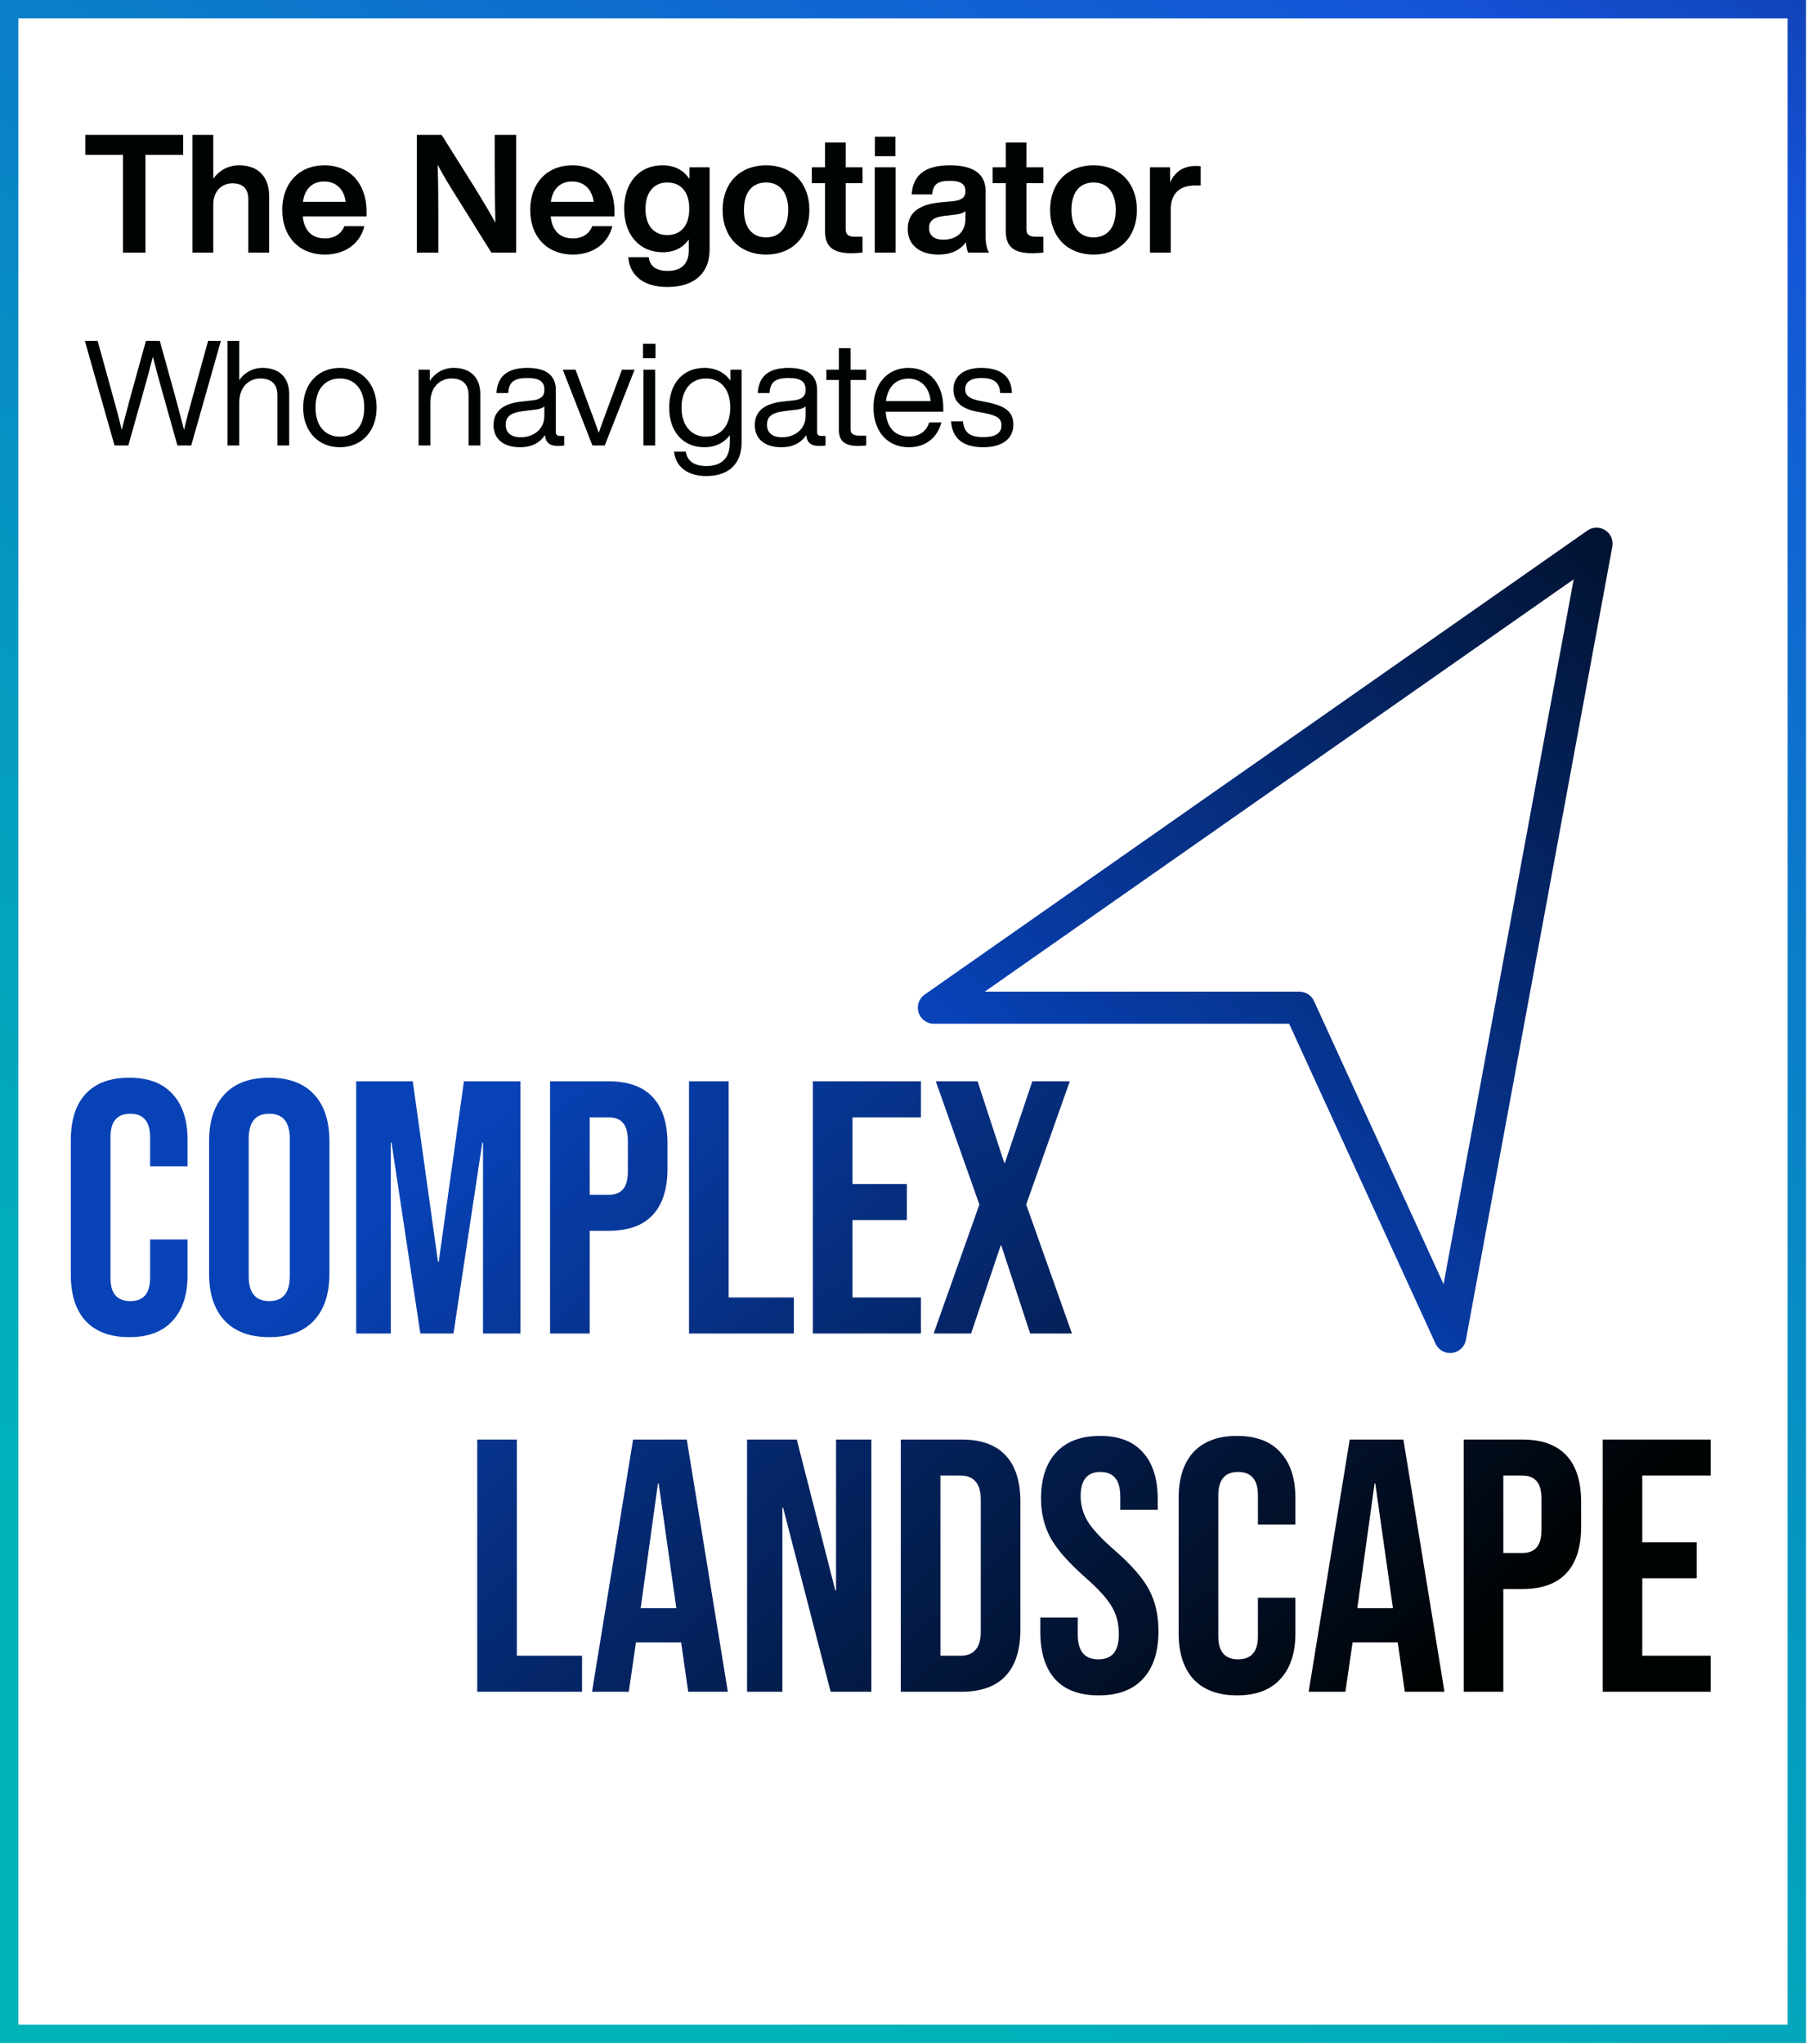
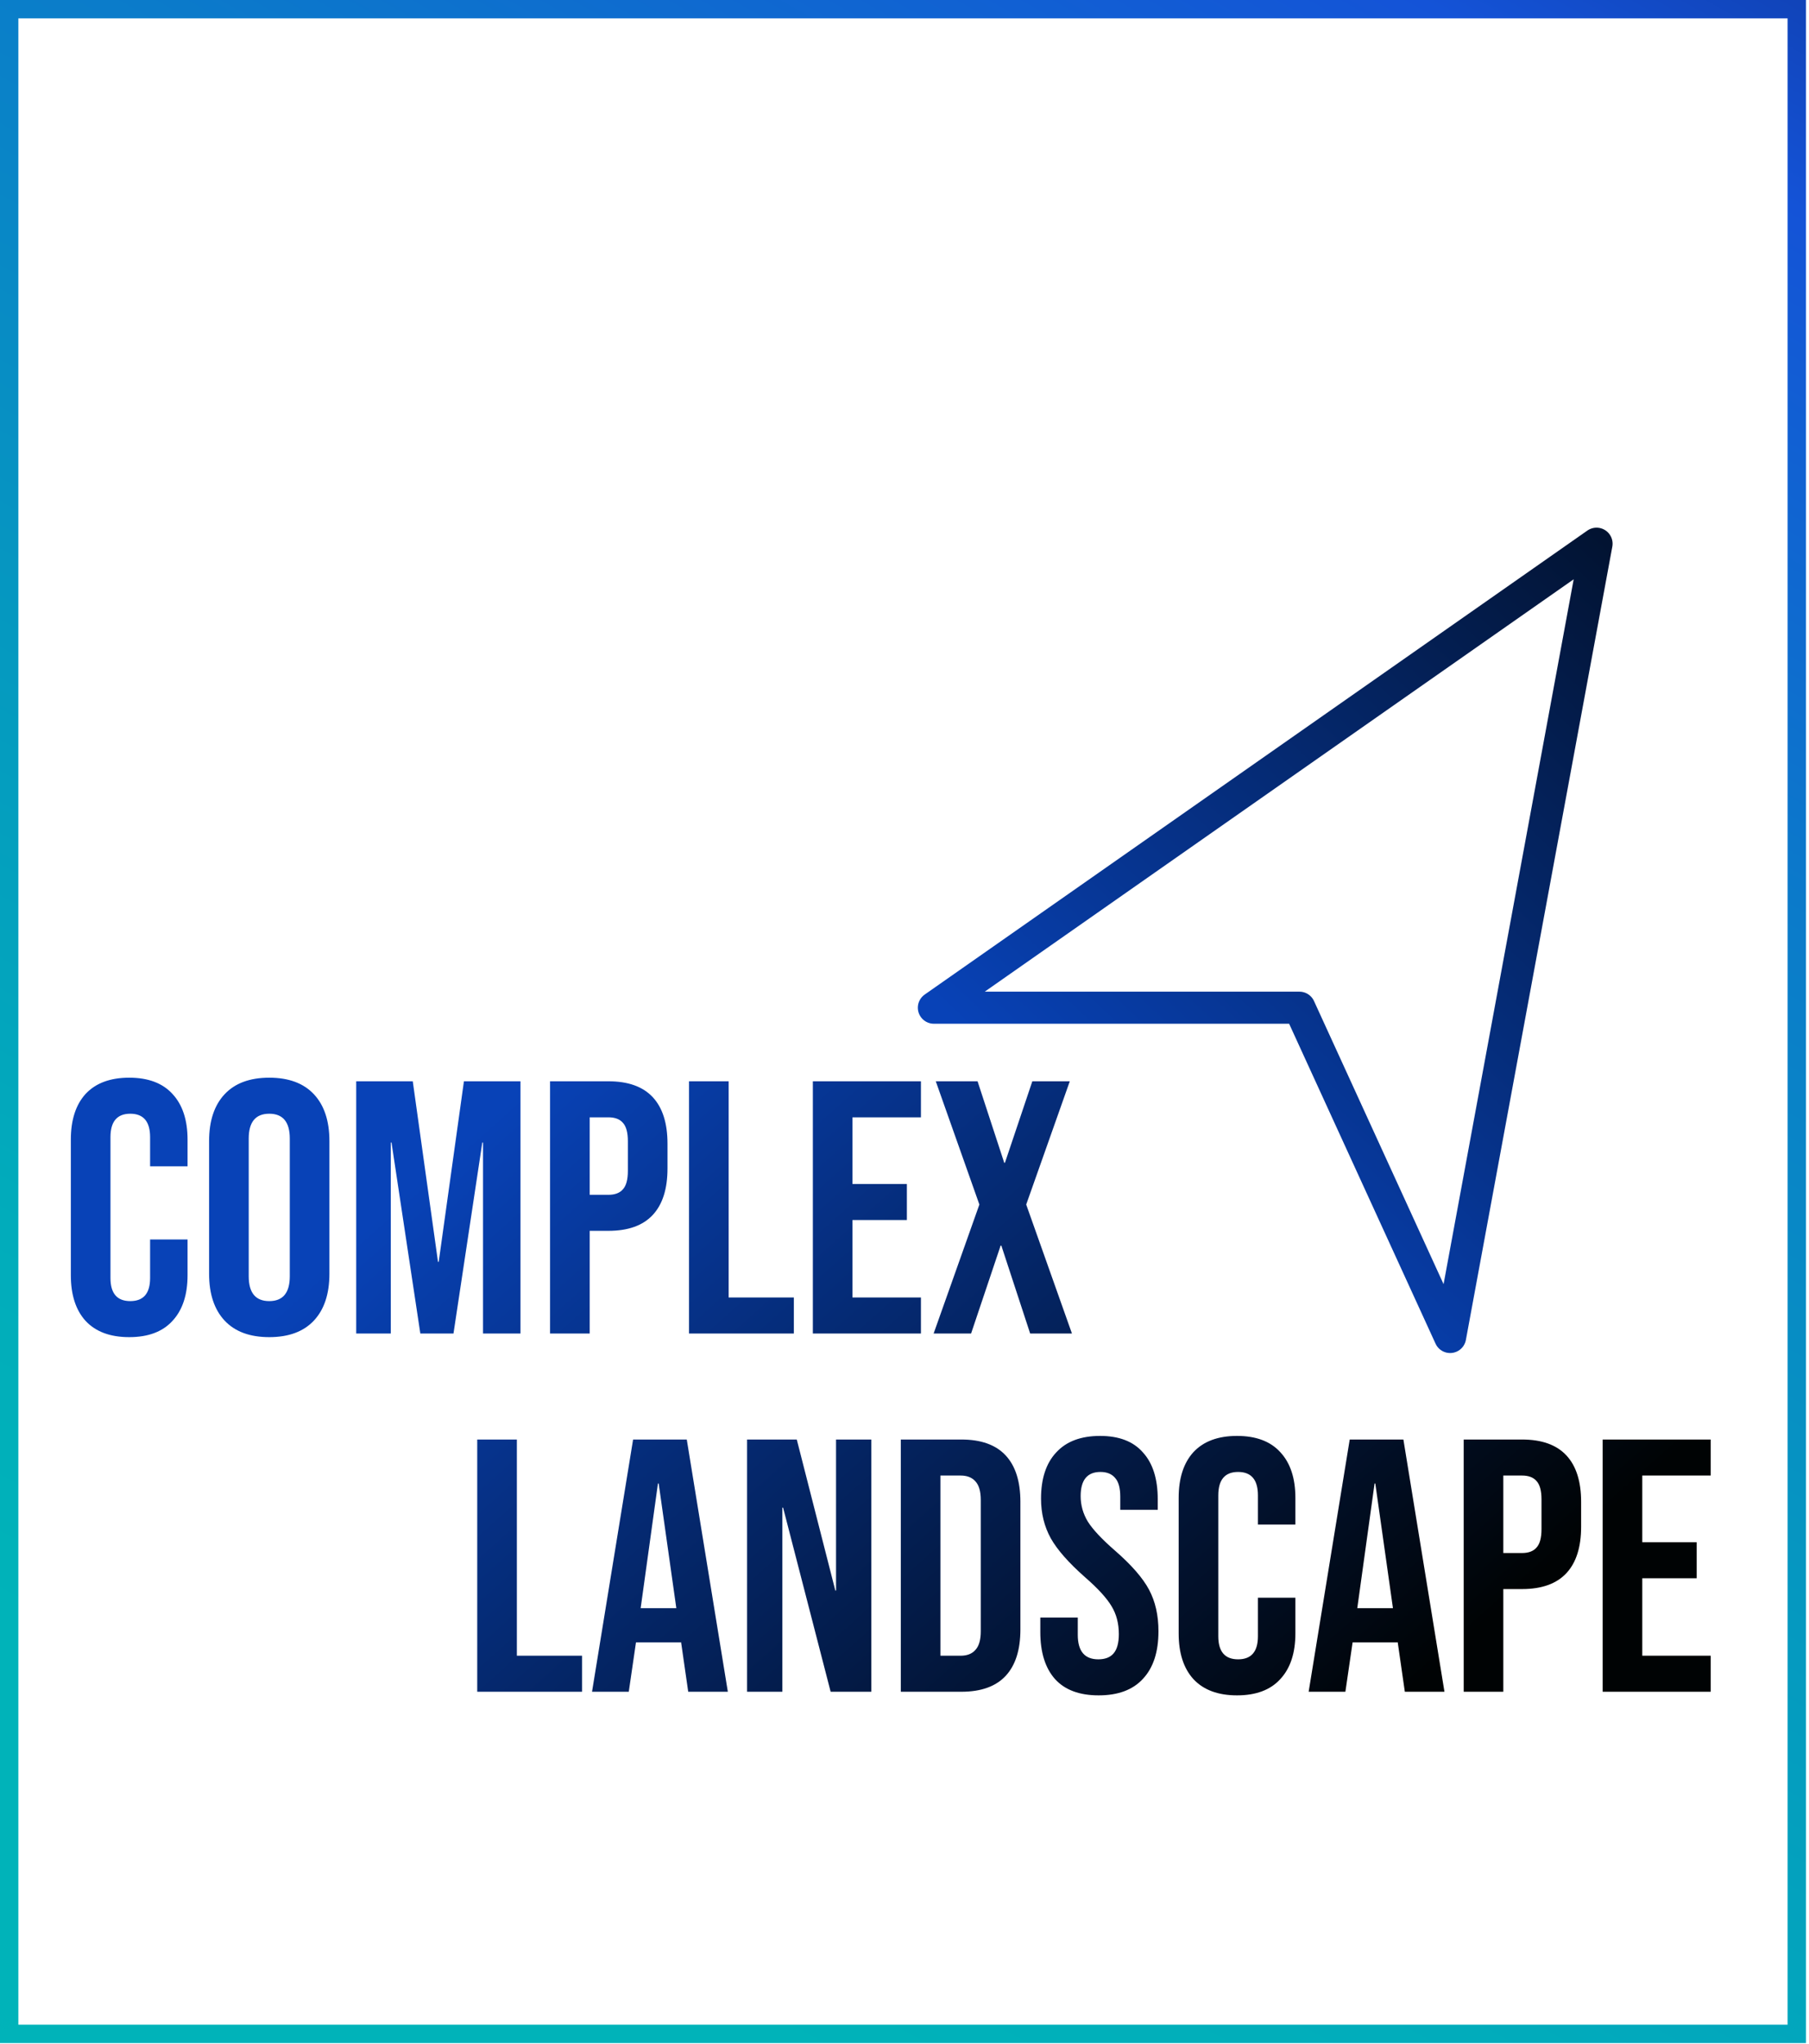
<svg xmlns="http://www.w3.org/2000/svg" width="394" height="445" viewBox="0 0 394 445" fill="none">
  <rect x="2" y="2" width="389.333" height="440.86" stroke="url(#paint0_linear_253_1765)" stroke-width="4" />
-   <path d="M39.888 33.724H31.68V55H26.784V33.724H18.576V29.368H39.888V33.724ZM52.102 35.992C55.99 35.992 58.618 38.26 58.618 42.688V55H54.082V43.444C54.082 41.068 52.894 39.916 50.59 39.916C48.61 39.916 46.45 41.284 46.45 44.596V55H41.914V29.368H46.45V38.908C47.674 37.216 49.582 35.992 52.102 35.992ZM79.837 47.116H65.941C66.265 50.428 68.137 51.904 70.765 51.904C72.925 51.904 74.329 50.896 75.013 49.24H79.369C78.433 53.02 75.193 55.432 70.729 55.432C65.257 55.432 61.477 51.652 61.477 45.712C61.477 39.88 65.149 35.992 70.657 35.992C76.345 35.992 79.837 40.132 79.837 46.036V47.116ZM70.621 39.52C68.209 39.52 66.409 40.888 65.977 43.948H75.301C74.941 41.32 73.321 39.52 70.621 39.52ZM112.423 29.368V55H107.023L99.895 43.588C98.275 41.032 96.619 38.368 95.323 35.884C95.467 40.42 95.467 44.524 95.467 48.304V55H90.787V29.368H96.187L103.351 40.78C104.791 43.12 106.591 46.072 107.887 48.484C107.779 43.948 107.743 39.844 107.743 36.064V29.368H112.423ZM133.837 47.116H119.941C120.265 50.428 122.137 51.904 124.765 51.904C126.925 51.904 128.329 50.896 129.013 49.24H133.369C132.433 53.02 129.193 55.432 124.729 55.432C119.257 55.432 115.477 51.652 115.477 45.712C115.477 39.88 119.149 35.992 124.657 35.992C130.345 35.992 133.837 40.132 133.837 46.036V47.116ZM124.621 39.52C122.209 39.52 120.409 40.888 119.977 43.948H129.301C128.941 41.32 127.321 39.52 124.621 39.52ZM154.55 36.424V54.388C154.55 59.284 151.418 62.488 145.37 62.488C140.006 62.488 137.126 59.86 136.838 56.008H141.302C141.518 57.988 142.958 58.996 145.442 58.996C148.43 58.996 150.014 57.412 150.014 54.496V52.156C148.79 53.884 146.918 54.928 144.326 54.928C139.286 54.928 135.938 51.112 135.938 45.46C135.938 39.772 139.214 35.992 144.29 35.992C146.99 35.992 148.934 37.108 150.158 38.98V36.424H154.55ZM145.334 51.184C148.286 51.184 150.122 49.132 150.122 45.46C150.122 41.752 148.286 39.736 145.334 39.736C142.418 39.736 140.582 41.896 140.582 45.496C140.582 49.096 142.418 51.184 145.334 51.184ZM166.851 55.432C161.199 55.432 157.383 51.616 157.383 45.712C157.383 39.808 161.199 35.992 166.851 35.992C172.503 35.992 176.283 39.808 176.283 45.712C176.283 51.616 172.503 55.432 166.851 55.432ZM166.851 51.688C169.767 51.688 171.675 49.636 171.675 45.712C171.675 41.788 169.767 39.736 166.851 39.736C163.899 39.736 162.027 41.788 162.027 45.712C162.027 49.636 163.899 51.688 166.851 51.688ZM184.192 39.88V49.924C184.192 51.148 184.804 51.544 186.316 51.544H187.864V55C187.036 55.072 186.208 55.144 185.488 55.144C181.564 55.144 179.692 53.812 179.692 50.392V39.88H176.812V36.424H179.692V31.024H184.192V36.424H187.864V39.88H184.192ZM190.556 29.764H195.02V34.012H190.556V29.764ZM190.52 36.424H195.056V55H190.52V36.424ZM210.879 55C210.591 54.496 210.447 53.632 210.375 52.732C209.151 54.46 207.135 55.432 204.399 55.432C200.439 55.432 197.703 53.452 197.703 49.852C197.703 46.756 199.575 44.56 204.831 44.056L207.639 43.804C209.367 43.588 210.267 43.048 210.267 41.68C210.267 40.24 209.511 39.376 206.883 39.376C204.291 39.376 203.211 40.06 203.031 42.328H198.567C198.819 38.404 201.123 35.992 206.919 35.992C212.463 35.992 214.659 38.224 214.659 41.572V51.472C214.659 52.804 214.911 54.28 215.415 55H210.879ZM205.479 52.192C207.891 52.192 210.267 50.896 210.267 47.656V45.964C209.799 46.396 209.115 46.612 208.143 46.72L205.695 47.008C203.175 47.296 202.347 48.196 202.347 49.672C202.347 51.22 203.391 52.192 205.479 52.192ZM223.567 39.88V49.924C223.567 51.148 224.179 51.544 225.691 51.544H227.239V55C226.411 55.072 225.583 55.144 224.863 55.144C220.939 55.144 219.067 53.812 219.067 50.392V39.88H216.187V36.424H219.067V31.024H223.567V36.424H227.239V39.88H223.567ZM238.183 55.432C232.531 55.432 228.715 51.616 228.715 45.712C228.715 39.808 232.531 35.992 238.183 35.992C243.835 35.992 247.615 39.808 247.615 45.712C247.615 51.616 243.835 55.432 238.183 55.432ZM238.183 51.688C241.099 51.688 243.007 49.636 243.007 45.712C243.007 41.788 241.099 39.736 238.183 39.736C235.231 39.736 233.359 41.788 233.359 45.712C233.359 49.636 235.231 51.688 238.183 51.688ZM260.397 36.136C260.793 36.136 261.117 36.136 261.513 36.208V40.384H260.361C257.013 40.384 254.997 42.04 254.997 45.568V55H250.461V36.424H254.853V39.736C255.753 37.648 257.517 36.136 260.397 36.136ZM48.112 74.216L41.648 97H38.64L35.376 85.384C34.672 82.92 33.936 80.232 33.296 77.672C32.656 80.232 31.92 82.92 31.216 85.384L27.952 97H24.944L18.48 74.216H21.264L24.368 85.448C25.104 88.04 25.872 90.888 26.512 93.608C27.216 90.888 27.952 88.072 28.688 85.384L31.792 74.216H34.8L37.904 85.384C38.64 88.072 39.376 90.888 40.08 93.608C40.72 90.888 41.488 88.04 42.224 85.448L45.328 74.216H48.112ZM57.161 80.104C60.841 80.104 62.985 82.184 62.985 85.832V97H60.425V86.088C60.425 83.528 59.017 82.408 56.649 82.408C54.505 82.408 52.105 84.008 52.105 87.656V97H49.545V74.216H52.105V82.76C53.193 81.224 54.921 80.104 57.161 80.104ZM74.026 97.384C69.386 97.384 66.026 94.024 66.026 88.744C66.026 83.464 69.386 80.104 74.026 80.104C78.666 80.104 82.026 83.464 82.026 88.744C82.026 94.024 78.666 97.384 74.026 97.384ZM74.026 95.08C77.226 95.08 79.338 92.744 79.338 88.744C79.338 84.744 77.226 82.408 74.026 82.408C70.826 82.408 68.714 84.744 68.714 88.744C68.714 92.744 70.826 95.08 74.026 95.08ZM98.786 80.104C102.466 80.104 104.61 82.184 104.61 85.832V97H102.05V86.088C102.05 83.528 100.642 82.408 98.274 82.408C96.13 82.408 93.73 84.008 93.73 87.656V97H91.17V80.488H93.602V82.952C94.69 81.288 96.482 80.104 98.786 80.104ZM122.883 94.92V97C122.467 97.064 121.955 97.096 121.475 97.096C119.651 97.096 118.819 96.296 118.691 94.728C117.539 96.488 115.683 97.384 113.315 97.384C109.731 97.384 107.491 95.656 107.491 92.552C107.491 89.96 109.059 87.912 113.603 87.432L115.971 87.176C117.635 86.984 118.563 86.376 118.563 84.904C118.563 83.176 117.667 82.312 114.851 82.312C112.035 82.312 110.851 83.112 110.691 85.576H108.131C108.323 82.376 110.019 80.104 114.851 80.104C119.427 80.104 121.059 82.12 121.059 84.904V94.12C121.059 94.632 121.347 94.92 121.955 94.92H122.883ZM113.443 95.208C115.907 95.208 118.563 93.736 118.563 90.472V88.52C118.051 88.904 117.347 89.128 116.387 89.224L113.987 89.512C110.979 89.864 110.147 90.888 110.147 92.488C110.147 94.12 111.171 95.208 113.443 95.208ZM138.214 80.488L131.718 97H129.03L122.566 80.488H125.35L128.07 87.848C128.838 89.928 129.702 92.168 130.406 94.248C131.11 92.168 131.974 89.896 132.742 87.816L135.462 80.488H138.214ZM140.043 74.856H142.763V77.992H140.043V74.856ZM140.139 80.488H142.699V97H140.139V80.488ZM161.521 80.488V96.36C161.521 100.648 159.057 103.656 153.841 103.656C149.617 103.656 147.153 101.544 146.801 98.344H149.361C149.681 100.424 151.249 101.48 153.841 101.48C157.137 101.48 158.961 99.784 158.961 96.36V94.76C157.713 96.424 155.793 97.384 153.425 97.384C148.785 97.384 145.745 94.024 145.745 88.744C145.745 83.464 148.785 80.104 153.425 80.104C155.889 80.104 157.841 81.128 159.089 82.888V80.488H161.521ZM153.745 95.08C156.945 95.08 159.057 92.744 159.057 88.744C159.057 84.744 156.945 82.408 153.745 82.408C150.545 82.408 148.433 84.872 148.433 88.744C148.433 92.616 150.545 95.08 153.745 95.08ZM179.79 94.92V97C179.374 97.064 178.862 97.096 178.382 97.096C176.558 97.096 175.726 96.296 175.598 94.728C174.446 96.488 172.59 97.384 170.222 97.384C166.638 97.384 164.398 95.656 164.398 92.552C164.398 89.96 165.966 87.912 170.51 87.432L172.878 87.176C174.542 86.984 175.47 86.376 175.47 84.904C175.47 83.176 174.574 82.312 171.758 82.312C168.942 82.312 167.758 83.112 167.598 85.576H165.038C165.23 82.376 166.926 80.104 171.758 80.104C176.334 80.104 177.966 82.12 177.966 84.904V94.12C177.966 94.632 178.254 94.92 178.862 94.92H179.79ZM170.35 95.208C172.814 95.208 175.47 93.736 175.47 90.472V88.52C174.958 88.904 174.254 89.128 173.294 89.224L170.894 89.512C167.886 89.864 167.054 90.888 167.054 92.488C167.054 94.12 168.078 95.208 170.35 95.208ZM185.26 82.728V93.448C185.26 94.312 185.676 94.856 187.148 94.856H188.652V97C187.948 97.064 187.34 97.096 186.828 97.096C184.268 97.096 182.7 96.2 182.7 93.672V82.728H179.98V80.488H182.7V75.816H185.26V80.488H188.652V82.728H185.26ZM205.445 89.64H192.901C193.157 93.352 195.109 95.048 197.989 95.048C200.325 95.048 201.797 93.832 202.373 91.976H205.029C204.229 95.08 201.861 97.384 197.925 97.384C193.413 97.384 190.245 94.088 190.245 88.744C190.245 83.56 193.285 80.104 197.861 80.104C202.789 80.104 205.445 84.008 205.445 88.744V89.64ZM197.861 82.44C195.269 82.44 193.381 84.072 192.965 87.336H202.693C202.437 84.616 200.805 82.44 197.861 82.44ZM214.15 97.384C209.958 97.384 207.398 95.624 207.142 91.752H209.734C210.022 94.248 211.238 95.176 214.15 95.176C216.934 95.176 218.118 94.248 218.118 92.616C218.118 91.144 217.222 90.472 214.342 89.928L212.806 89.64C209.222 88.968 207.654 87.336 207.654 84.776C207.654 81.96 209.894 80.104 213.67 80.104C218.086 80.104 220.326 82.056 220.39 85.576H217.83C217.702 83.016 216.198 82.312 213.67 82.312C211.462 82.312 210.214 83.208 210.214 84.744C210.214 86.312 211.43 86.888 213.542 87.304L215.014 87.592C219.078 88.392 220.71 89.768 220.71 92.456C220.71 95.592 218.214 97.384 214.15 97.384Z" fill="#000304" />
  <path d="M203.398 219.418L347.729 118.387L315.837 291.119L283.013 219.418H203.398Z" stroke="url(#paint1_linear_253_1765)" stroke-width="6.984" stroke-linejoin="round" />
  <path d="M28.14 291.15C24.008 291.15 20.843 289.973 18.646 287.619C16.502 285.265 15.429 281.944 15.429 277.654V248.153C15.429 243.864 16.502 240.542 18.646 238.188C20.843 235.835 24.008 234.658 28.14 234.658C32.272 234.658 35.411 235.835 37.556 238.188C39.752 240.542 40.851 243.864 40.851 248.153V253.959H32.691V247.604C32.691 244.204 31.253 242.504 28.375 242.504C25.499 242.504 24.06 244.204 24.06 247.604V278.282C24.06 281.63 25.499 283.304 28.375 283.304C31.253 283.304 32.691 281.63 32.691 278.282V269.887H40.851V277.654C40.851 281.944 39.752 285.265 37.556 287.619C35.411 289.973 32.272 291.15 28.14 291.15ZM58.643 291.15C54.406 291.15 51.163 289.947 48.914 287.541C46.665 285.134 45.54 281.734 45.54 277.341V248.467C45.54 244.073 46.665 240.673 48.914 238.267C51.163 235.861 54.406 234.658 58.643 234.658C62.88 234.658 66.123 235.861 68.372 238.267C70.622 240.673 71.746 244.073 71.746 248.467V277.341C71.746 281.734 70.622 285.134 68.372 287.541C66.123 289.947 62.88 291.15 58.643 291.15ZM58.643 283.304C61.625 283.304 63.115 281.499 63.115 277.89V247.918C63.115 244.308 61.625 242.504 58.643 242.504C55.662 242.504 54.171 244.308 54.171 247.918V277.89C54.171 281.499 55.662 283.304 58.643 283.304ZM77.583 235.442H89.901L95.394 274.751H95.551L101.043 235.442H113.361V290.365H105.201V248.781H105.045L98.768 290.365H91.549L85.272 248.781H85.115V290.365H77.583V235.442ZM119.802 235.442H132.513C136.802 235.442 140.019 236.593 142.164 238.895C144.308 241.196 145.38 244.57 145.38 249.016V254.43C145.38 258.876 144.308 262.25 142.164 264.551C140.019 266.853 136.802 268.004 132.513 268.004H128.433V290.365H119.802V235.442ZM132.513 260.158C133.925 260.158 134.971 259.765 135.651 258.981C136.384 258.196 136.75 256.862 136.75 254.979V248.467C136.75 246.584 136.384 245.25 135.651 244.465C134.971 243.681 133.925 243.288 132.513 243.288H128.433V260.158H132.513ZM150.068 235.442H158.699V282.519H172.9V290.365H150.068V235.442ZM177.039 235.442H200.577V243.288H185.67V257.804H197.517V265.65H185.67V282.519H200.577V290.365H177.039V235.442ZM213.307 262.276L203.813 235.442H212.914L218.72 253.175H218.877L224.84 235.442H233L223.507 262.276L233.471 290.365H224.37L218.093 271.221H217.936L211.502 290.365H203.342L213.307 262.276ZM103.941 313.442H112.572V360.519H126.773V368.365H103.941V313.442ZM137.888 313.442H149.579L158.523 368.365H149.893L148.323 357.459V357.616H138.516L136.946 368.365H128.943L137.888 313.442ZM147.303 350.162L143.459 323.015H143.302L139.536 350.162H147.303ZM162.711 313.442H173.538L181.934 346.318H182.091V313.442H189.78V368.365H180.914L170.557 328.271H170.4V368.365H162.711V313.442ZM196.195 313.442H209.376C213.665 313.442 216.882 314.593 219.027 316.895C221.171 319.196 222.244 322.57 222.244 327.016V354.791C222.244 359.238 221.171 362.611 219.027 364.913C216.882 367.214 213.665 368.365 209.376 368.365H196.195V313.442ZM209.219 360.519C210.632 360.519 211.704 360.101 212.436 359.264C213.221 358.427 213.613 357.067 213.613 355.184V326.624C213.613 324.741 213.221 323.381 212.436 322.544C211.704 321.707 210.632 321.288 209.219 321.288H204.825V360.519H209.219ZM239.29 369.15C235.105 369.15 231.94 367.973 229.796 365.619C227.651 363.213 226.579 359.787 226.579 355.341V352.202H234.739V355.968C234.739 359.525 236.23 361.304 239.211 361.304C240.676 361.304 241.774 360.885 242.506 360.048C243.291 359.159 243.683 357.747 243.683 355.811C243.683 353.51 243.16 351.496 242.114 349.77C241.068 347.991 239.133 345.873 236.308 343.415C232.751 340.276 230.266 337.451 228.854 334.941C227.442 332.378 226.736 329.501 226.736 326.31C226.736 321.968 227.834 318.621 230.031 316.267C232.228 313.861 235.419 312.658 239.603 312.658C243.736 312.658 246.848 313.861 248.94 316.267C251.085 318.621 252.157 322.021 252.157 326.467V328.742H243.997V325.918C243.997 324.035 243.631 322.675 242.899 321.838C242.166 320.948 241.094 320.504 239.682 320.504C236.805 320.504 235.366 322.256 235.366 325.761C235.366 327.748 235.89 329.605 236.936 331.331C238.034 333.058 239.996 335.15 242.82 337.608C246.43 340.747 248.914 343.598 250.274 346.161C251.634 348.724 252.314 351.731 252.314 355.184C252.314 359.682 251.19 363.134 248.94 365.541C246.743 367.947 243.526 369.15 239.29 369.15ZM269.424 369.15C265.292 369.15 262.127 367.973 259.93 365.619C257.786 363.265 256.713 359.944 256.713 355.654V326.153C256.713 321.864 257.786 318.542 259.93 316.188C262.127 313.835 265.292 312.658 269.424 312.658C273.557 312.658 276.695 313.835 278.84 316.188C281.037 318.542 282.135 321.864 282.135 326.153V331.959H273.975V325.604C273.975 322.204 272.537 320.504 269.66 320.504C266.783 320.504 265.344 322.204 265.344 325.604V356.282C265.344 359.63 266.783 361.304 269.66 361.304C272.537 361.304 273.975 359.63 273.975 356.282V347.887H282.135V355.654C282.135 359.944 281.037 363.265 278.84 365.619C276.695 367.973 273.557 369.15 269.424 369.15ZM293.968 313.442H305.659L314.603 368.365H305.973L304.403 357.459V357.616H294.596L293.026 368.365H285.023L293.968 313.442ZM303.383 350.162L299.539 323.015H299.382L295.616 350.162H303.383ZM318.791 313.442H331.501C335.79 313.442 339.007 314.593 341.152 316.895C343.297 319.196 344.369 322.57 344.369 327.016V332.43C344.369 336.876 343.297 340.25 341.152 342.551C339.007 344.853 335.79 346.004 331.501 346.004H327.421V368.365H318.791V313.442ZM331.501 338.158C332.914 338.158 333.96 337.765 334.64 336.981C335.372 336.196 335.738 334.862 335.738 332.979V326.467C335.738 324.584 335.372 323.25 334.64 322.465C333.96 321.681 332.914 321.288 331.501 321.288H327.421V338.158H331.501ZM349.056 313.442H372.595V321.288H357.687V335.804H369.535V343.65H357.687V360.519H372.595V368.365H349.056V313.442Z" fill="url(#paint2_linear_253_1765)" />
  <defs>
    <linearGradient id="paint0_linear_253_1765" x1="143.297" y1="430.878" x2="506.187" y2="-225.355" gradientUnits="userSpaceOnUse">
      <stop stop-color="#00B3B9" />
      <stop offset="0.1" stop-color="#01ACBB" />
      <stop offset="0.25" stop-color="#0599C0" />
      <stop offset="0.43" stop-color="#0B7BCA" />
      <stop offset="0.61" stop-color="#1453D7" />
      <stop offset="0.69" stop-color="#0F3CAA" />
      <stop offset="0.77" stop-color="#0B2A86" />
      <stop offset="0.83" stop-color="#081F70" />
      <stop offset="0.87" stop-color="#081C69" />
      <stop offset="0.91" stop-color="#06185F" />
      <stop offset="0.99" stop-color="#030E46" />
      <stop offset="1" stop-color="#030C41" />
    </linearGradient>
    <linearGradient id="paint1_linear_253_1765" x1="455.512" y1="135.846" x2="295.281" y2="305.038" gradientUnits="userSpaceOnUse">
      <stop stop-color="#000304" />
      <stop offset="1" stop-color="#0842B7" />
    </linearGradient>
    <linearGradient id="paint2_linear_253_1765" x1="306.469" y1="368.345" x2="118.096" y2="156.649" gradientUnits="userSpaceOnUse">
      <stop stop-color="#000304" />
      <stop offset="0.798" stop-color="#0842B7" />
    </linearGradient>
  </defs>
</svg>